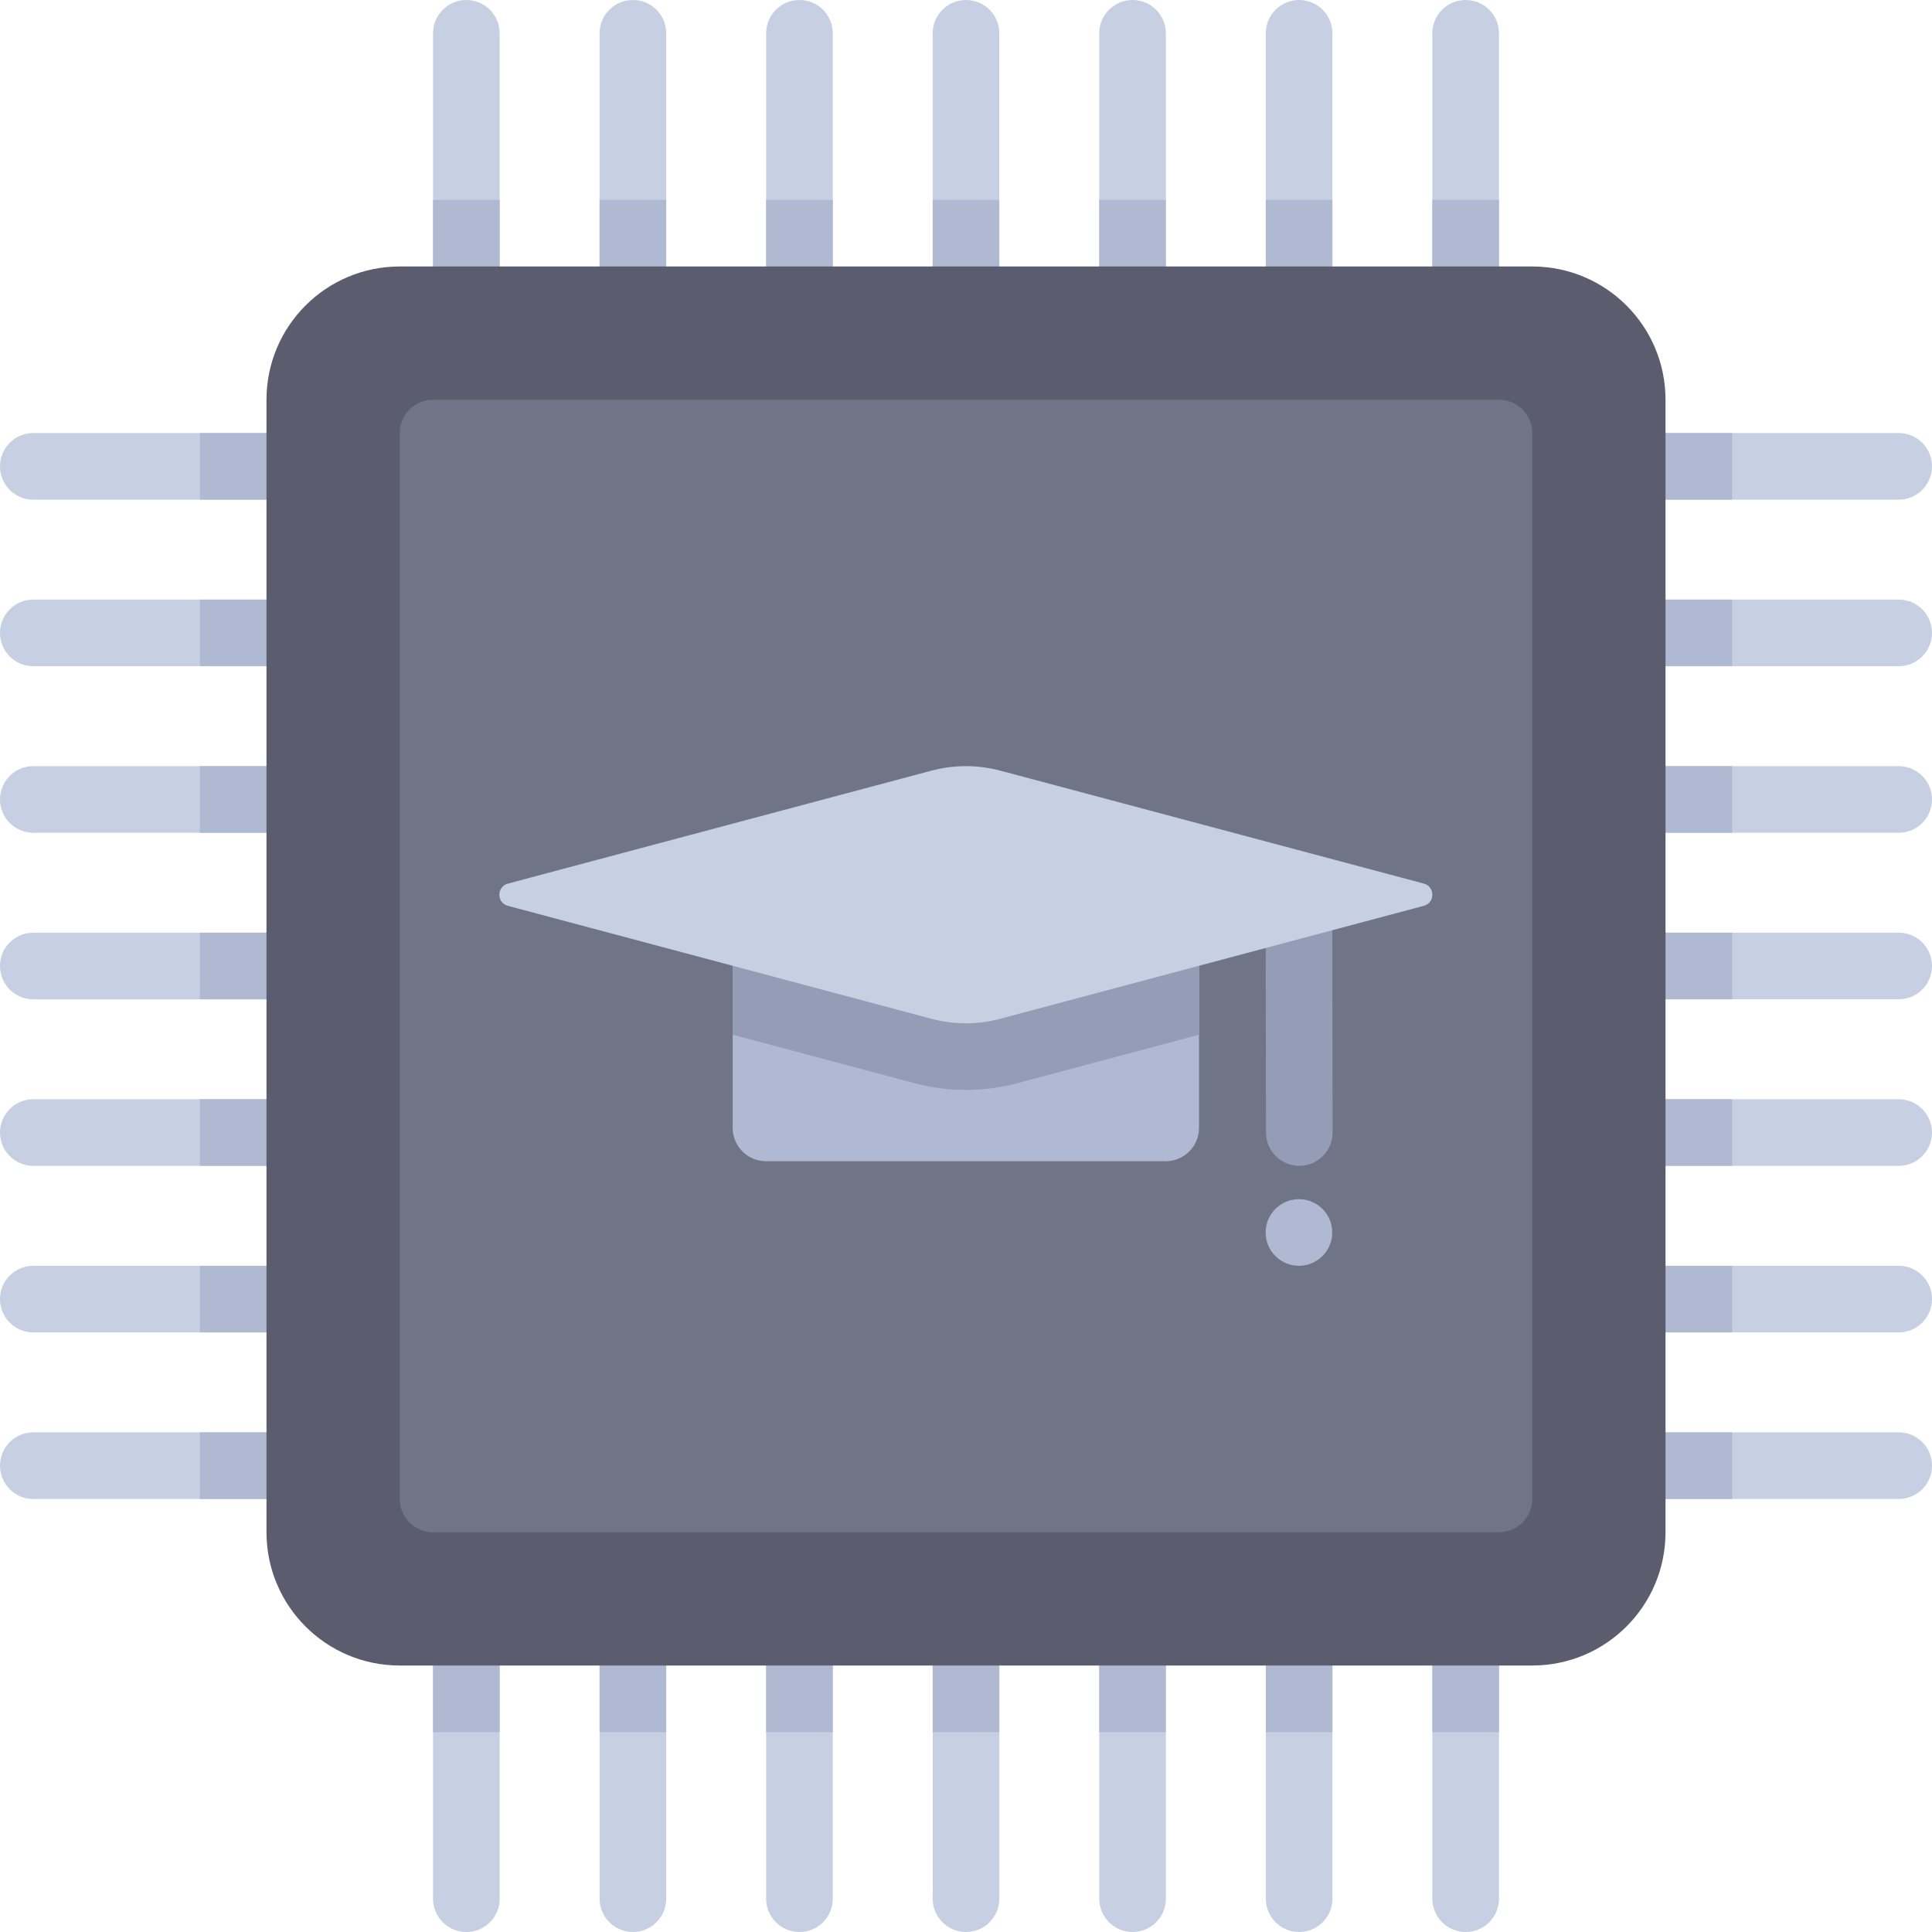
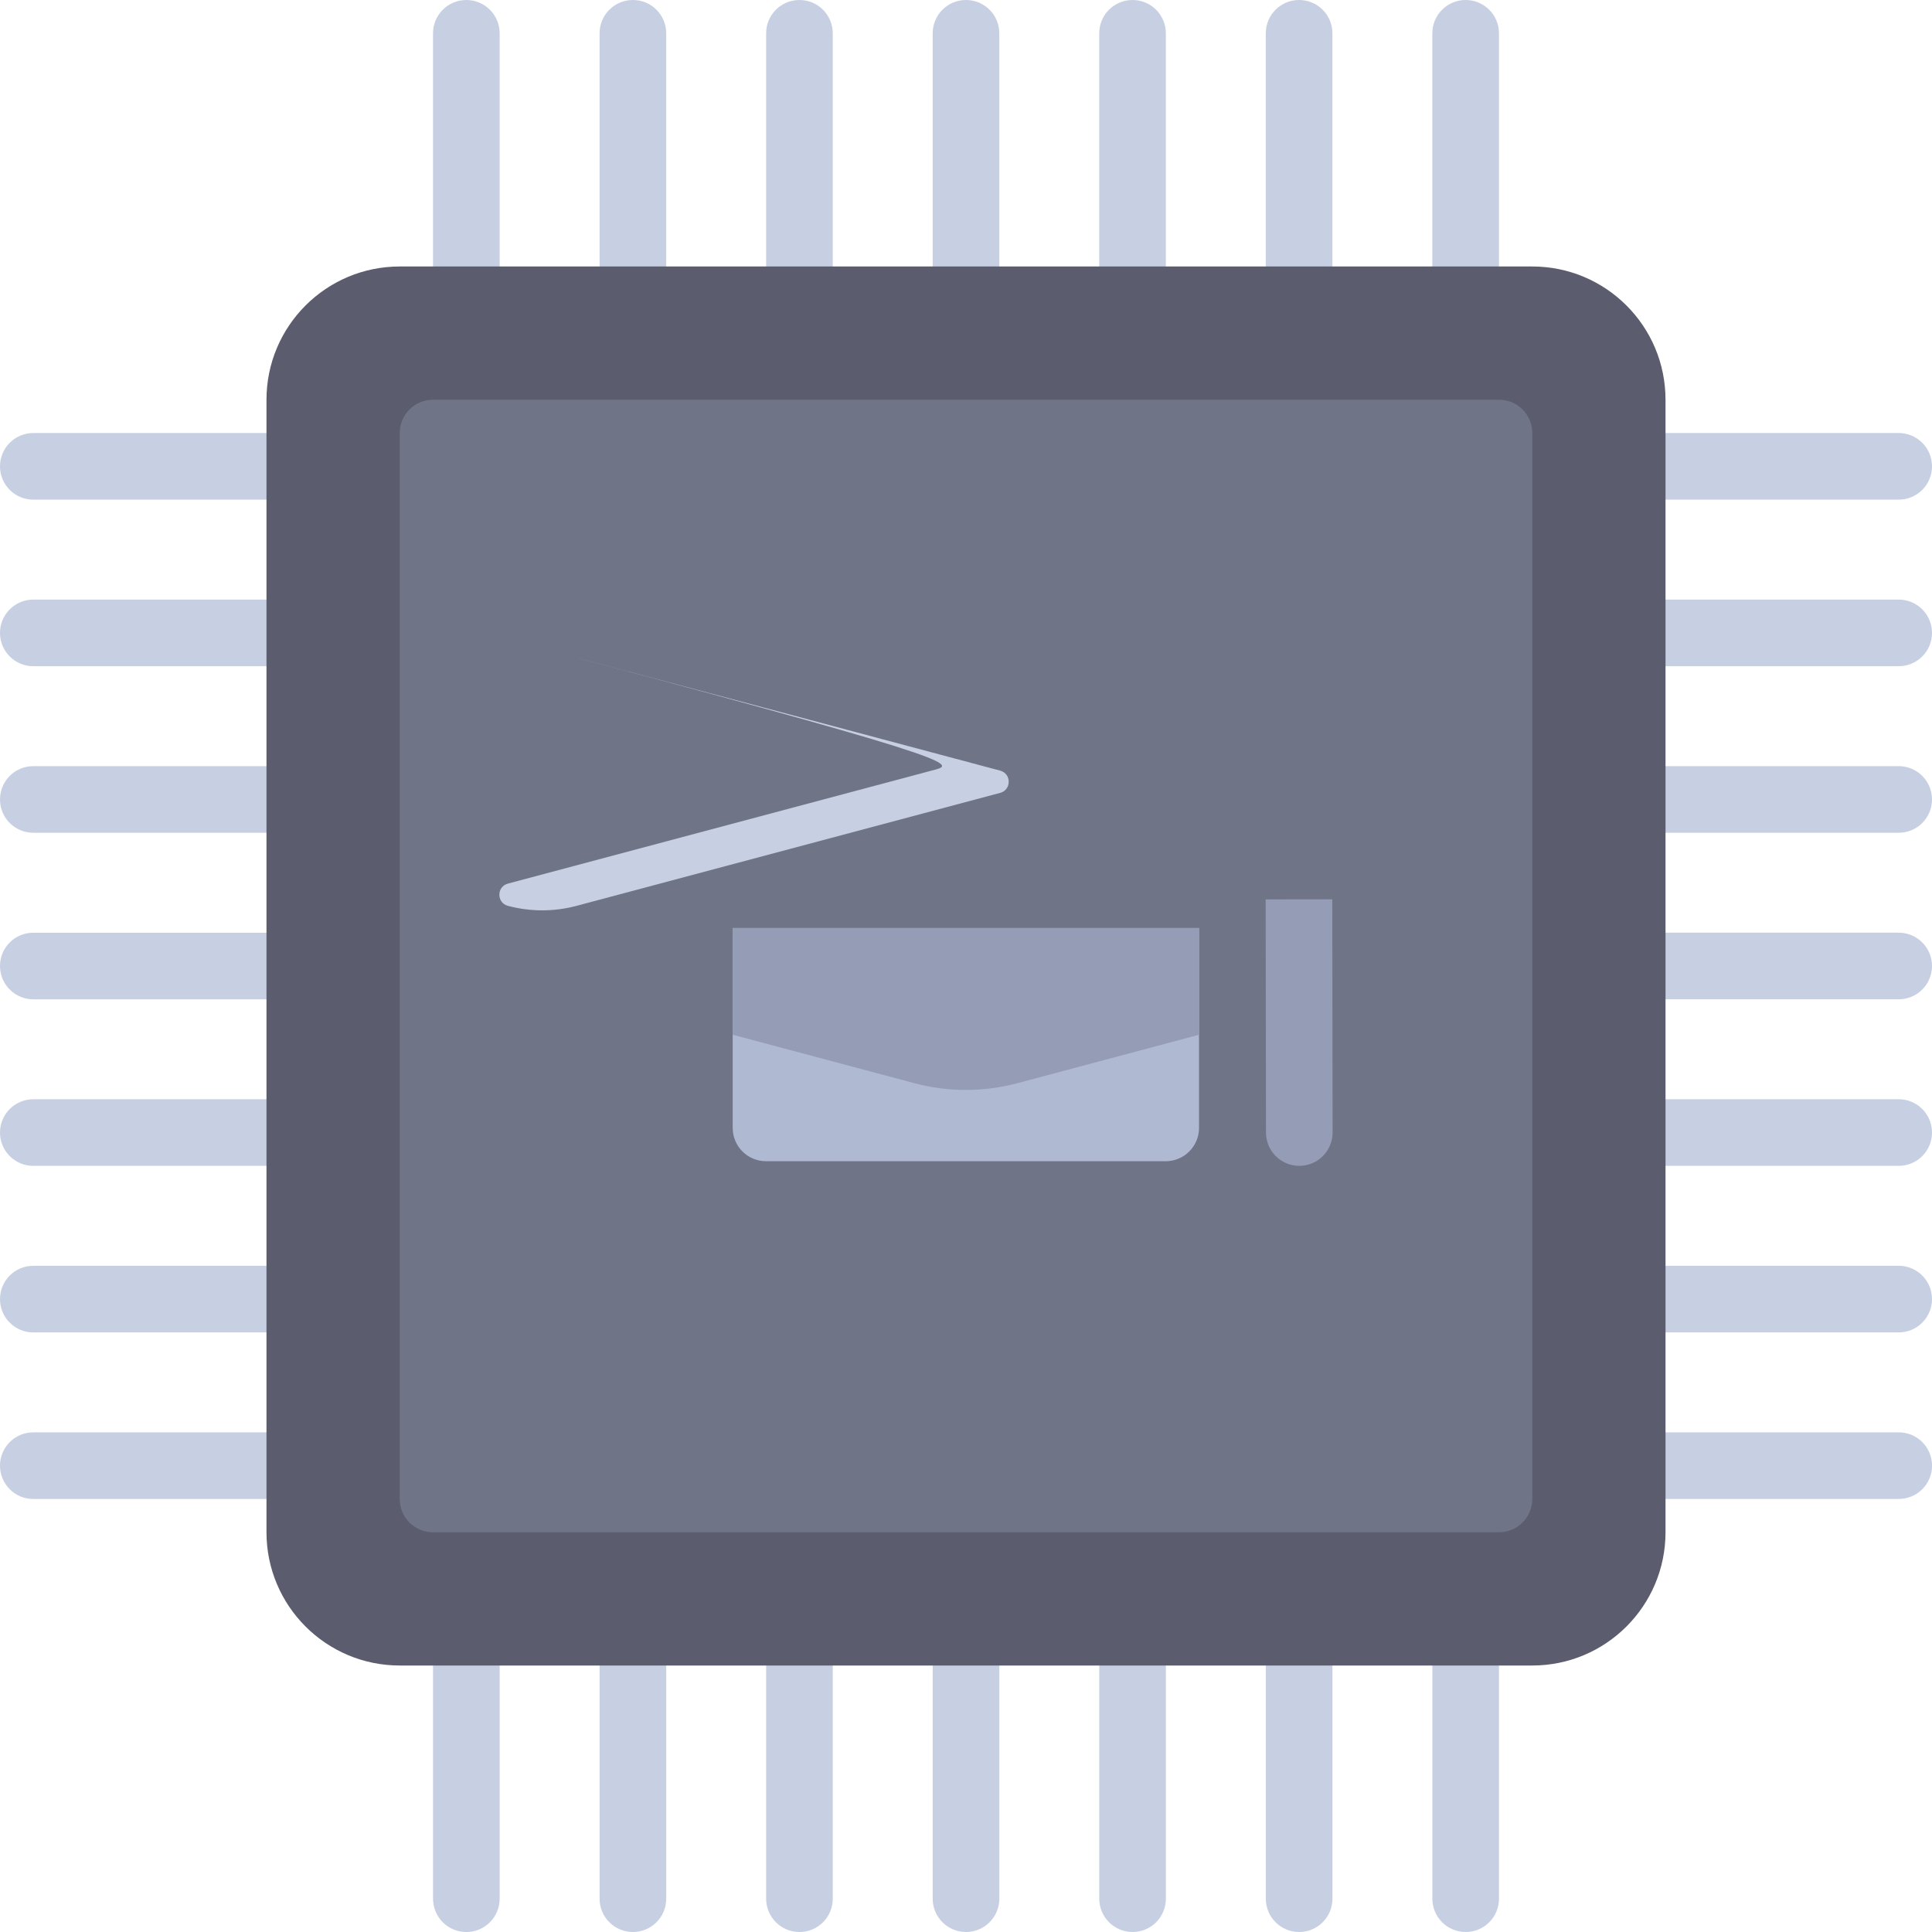
<svg xmlns="http://www.w3.org/2000/svg" height="800px" width="800px" version="1.1" id="Layer_1" viewBox="0 0 512 512" xml:space="preserve">
  <path style="fill:#C7CFE2;" d="M503.172,176.552c4.879,0,8.828-3.948,8.828-8.828s-3.948-8.828-8.828-8.828H397.241v-26.483h105.931  c4.879,0,8.828-3.948,8.828-8.828c0-4.879-3.948-8.828-8.828-8.828H397.241V8.828c0-4.879-3.948-8.828-8.828-8.828  s-8.828,3.948-8.828,8.828v105.931h-26.483V8.828c0-4.879-3.948-8.828-8.828-8.828c-4.879,0-8.828,3.948-8.828,8.828v105.931  h-26.483V8.828c0-4.879-3.948-8.828-8.828-8.828c-4.879,0-8.828,3.948-8.828,8.828v105.931h-26.483V8.828  C264.828,3.948,260.879,0,256,0c-4.879,0-8.828,3.948-8.828,8.828v105.931H220.69V8.828c0-4.879-3.948-8.828-8.828-8.828  c-4.879,0-8.828,3.948-8.828,8.828v105.931h-26.483V8.828c0-4.879-3.948-8.828-8.828-8.828s-8.828,3.948-8.828,8.828v105.931  h-26.483V8.828c0-4.879-3.948-8.828-8.828-8.828c-4.879,0-8.828,3.948-8.828,8.828v105.931H8.828c-4.879,0-8.828,3.948-8.828,8.828  c0,4.879,3.948,8.828,8.828,8.828h105.931v26.483H8.828c-4.879,0-8.828,3.948-8.828,8.828s3.948,8.828,8.828,8.828h105.931v26.483  H8.828c-4.879,0-8.828,3.948-8.828,8.828c0,4.879,3.948,8.828,8.828,8.828h105.931v26.483H8.828C3.948,247.172,0,251.121,0,256  c0,4.879,3.948,8.828,8.828,8.828h105.931v26.483H8.828c-4.879,0-8.828,3.948-8.828,8.828c0,4.879,3.948,8.828,8.828,8.828h105.931  v26.483H8.828c-4.879,0-8.828,3.948-8.828,8.828c0,4.879,3.948,8.828,8.828,8.828h105.931v26.483H8.828  c-4.879,0-8.828,3.948-8.828,8.828s3.948,8.828,8.828,8.828h105.931v105.931c0,4.879,3.948,8.828,8.828,8.828  c4.879,0,8.828-3.948,8.828-8.828V397.241h26.483v105.931c0,4.879,3.948,8.828,8.828,8.828s8.828-3.948,8.828-8.828V397.241h26.483  v105.931c0,4.879,3.948,8.828,8.828,8.828c4.879,0,8.828-3.948,8.828-8.828V397.241h26.483v105.931c0,4.879,3.948,8.828,8.828,8.828  c4.879,0,8.828-3.948,8.828-8.828V397.241h26.483v105.931c0,4.879,3.948,8.828,8.828,8.828c4.879,0,8.828-3.948,8.828-8.828V397.241  h26.483v105.931c0,4.879,3.948,8.828,8.828,8.828c4.879,0,8.828-3.948,8.828-8.828V397.241h26.483v105.931  c0,4.879,3.948,8.828,8.828,8.828s8.828-3.948,8.828-8.828V397.241h105.931c4.879,0,8.828-3.948,8.828-8.828  s-3.948-8.828-8.828-8.828H397.241v-26.483h105.931c4.879,0,8.828-3.948,8.828-8.828c0-4.879-3.948-8.828-8.828-8.828H397.241  v-26.483h105.931c4.879,0,8.828-3.948,8.828-8.828c0-4.879-3.948-8.828-8.828-8.828H397.241v-26.483h105.931  c4.879,0,8.828-3.948,8.828-8.828c0-4.879-3.948-8.828-8.828-8.828H397.241V220.69h105.931c4.879,0,8.828-3.948,8.828-8.828  c0-4.879-3.948-8.828-8.828-8.828H397.241v-26.483H503.172z" />
-   <path style="fill:#AFB9D2;" d="M459.034,132.414v-17.655h-61.793V52.966h-17.655v61.793h-26.483V52.966h-17.655v61.793h-26.483  V52.966H291.31v61.793h-26.483V52.966h-17.655v61.793H220.69V52.966h-17.655v61.793h-26.483V52.966h-17.655v61.793h-26.483V52.966  h-17.655v61.793H52.966v17.655h61.793v26.483H52.966v17.655h61.793v26.483H52.966v17.655h61.793v26.483H52.966v17.655h61.793v26.483  H52.966v17.655h61.793v26.483H52.966v17.655h61.793v26.483H52.966v17.655h61.793v61.793h17.655v-61.793h26.483v61.793h17.655  v-61.793h26.483v61.793h17.655v-61.793h26.483v61.793h17.655v-61.793h26.483v61.793h17.655v-61.793h26.483v61.793h17.655v-61.793  h26.483v61.793h17.655v-61.793h61.793v-17.655h-61.793v-26.483h61.793v-17.655h-61.793v-26.483h61.793V291.31h-61.793v-26.483  h61.793v-17.655h-61.793V220.69h61.793v-17.655h-61.793v-26.483h61.793v-17.655h-61.793v-26.483H459.034z" />
  <path style="fill:#5B5D6E;" d="M406.069,441.379H105.931c-19.501,0-35.31-15.809-35.31-35.31V105.931  c0-19.501,15.809-35.31,35.31-35.31h300.138c19.501,0,35.31,15.809,35.31,35.31v300.138  C441.379,425.57,425.57,441.379,406.069,441.379z" />
  <path style="fill:#707487;" d="M397.241,406.069H114.759c-4.875,0-8.828-3.953-8.828-8.828V114.759c0-4.875,3.953-8.828,8.828-8.828  h282.483c4.875,0,8.828,3.953,8.828,8.828v282.483C406.069,402.116,402.116,406.069,397.241,406.069z" />
  <path style="fill:#AFB9D2;" d="M194.168,245.939v52.966c0,4.875,3.953,8.828,8.828,8.828h105.931c4.875,0,8.828-3.953,8.828-8.828  v-52.966L194.168,245.939L194.168,245.939z" />
  <g>
    <path style="fill:#959CB5;" d="M353.065,238.327l-17.655,0.018l0.086,61.802c0.009,4.871,3.957,8.819,8.828,8.819h0.009   c4.879-0.009,8.828-3.966,8.819-8.836L353.065,238.327z" />
    <path style="fill:#959CB5;" d="M194.168,274.215l48.146,12.839c4.45,1.186,9.042,1.789,13.647,1.789s9.197-0.601,13.647-1.789   l48.146-12.839v-28.276H194.168V274.215z" />
  </g>
-   <path style="fill:#C7CFE2;" d="M246.863,204.226l-112.263,29.937c-3.019,0.806-3.019,5.09,0,5.895l112.263,29.937  c5.961,1.59,12.235,1.59,18.196,0l112.263-29.937c3.019-0.806,3.019-5.09,0-5.895l-112.263-29.937  C259.098,202.637,252.824,202.637,246.863,204.226z" />
-   <circle style="fill:#AFB9D2;" cx="344.232" cy="326.621" r="8.828" />
+   <path style="fill:#C7CFE2;" d="M246.863,204.226l-112.263,29.937c-3.019,0.806-3.019,5.09,0,5.895c5.961,1.59,12.235,1.59,18.196,0l112.263-29.937c3.019-0.806,3.019-5.09,0-5.895l-112.263-29.937  C259.098,202.637,252.824,202.637,246.863,204.226z" />
</svg>